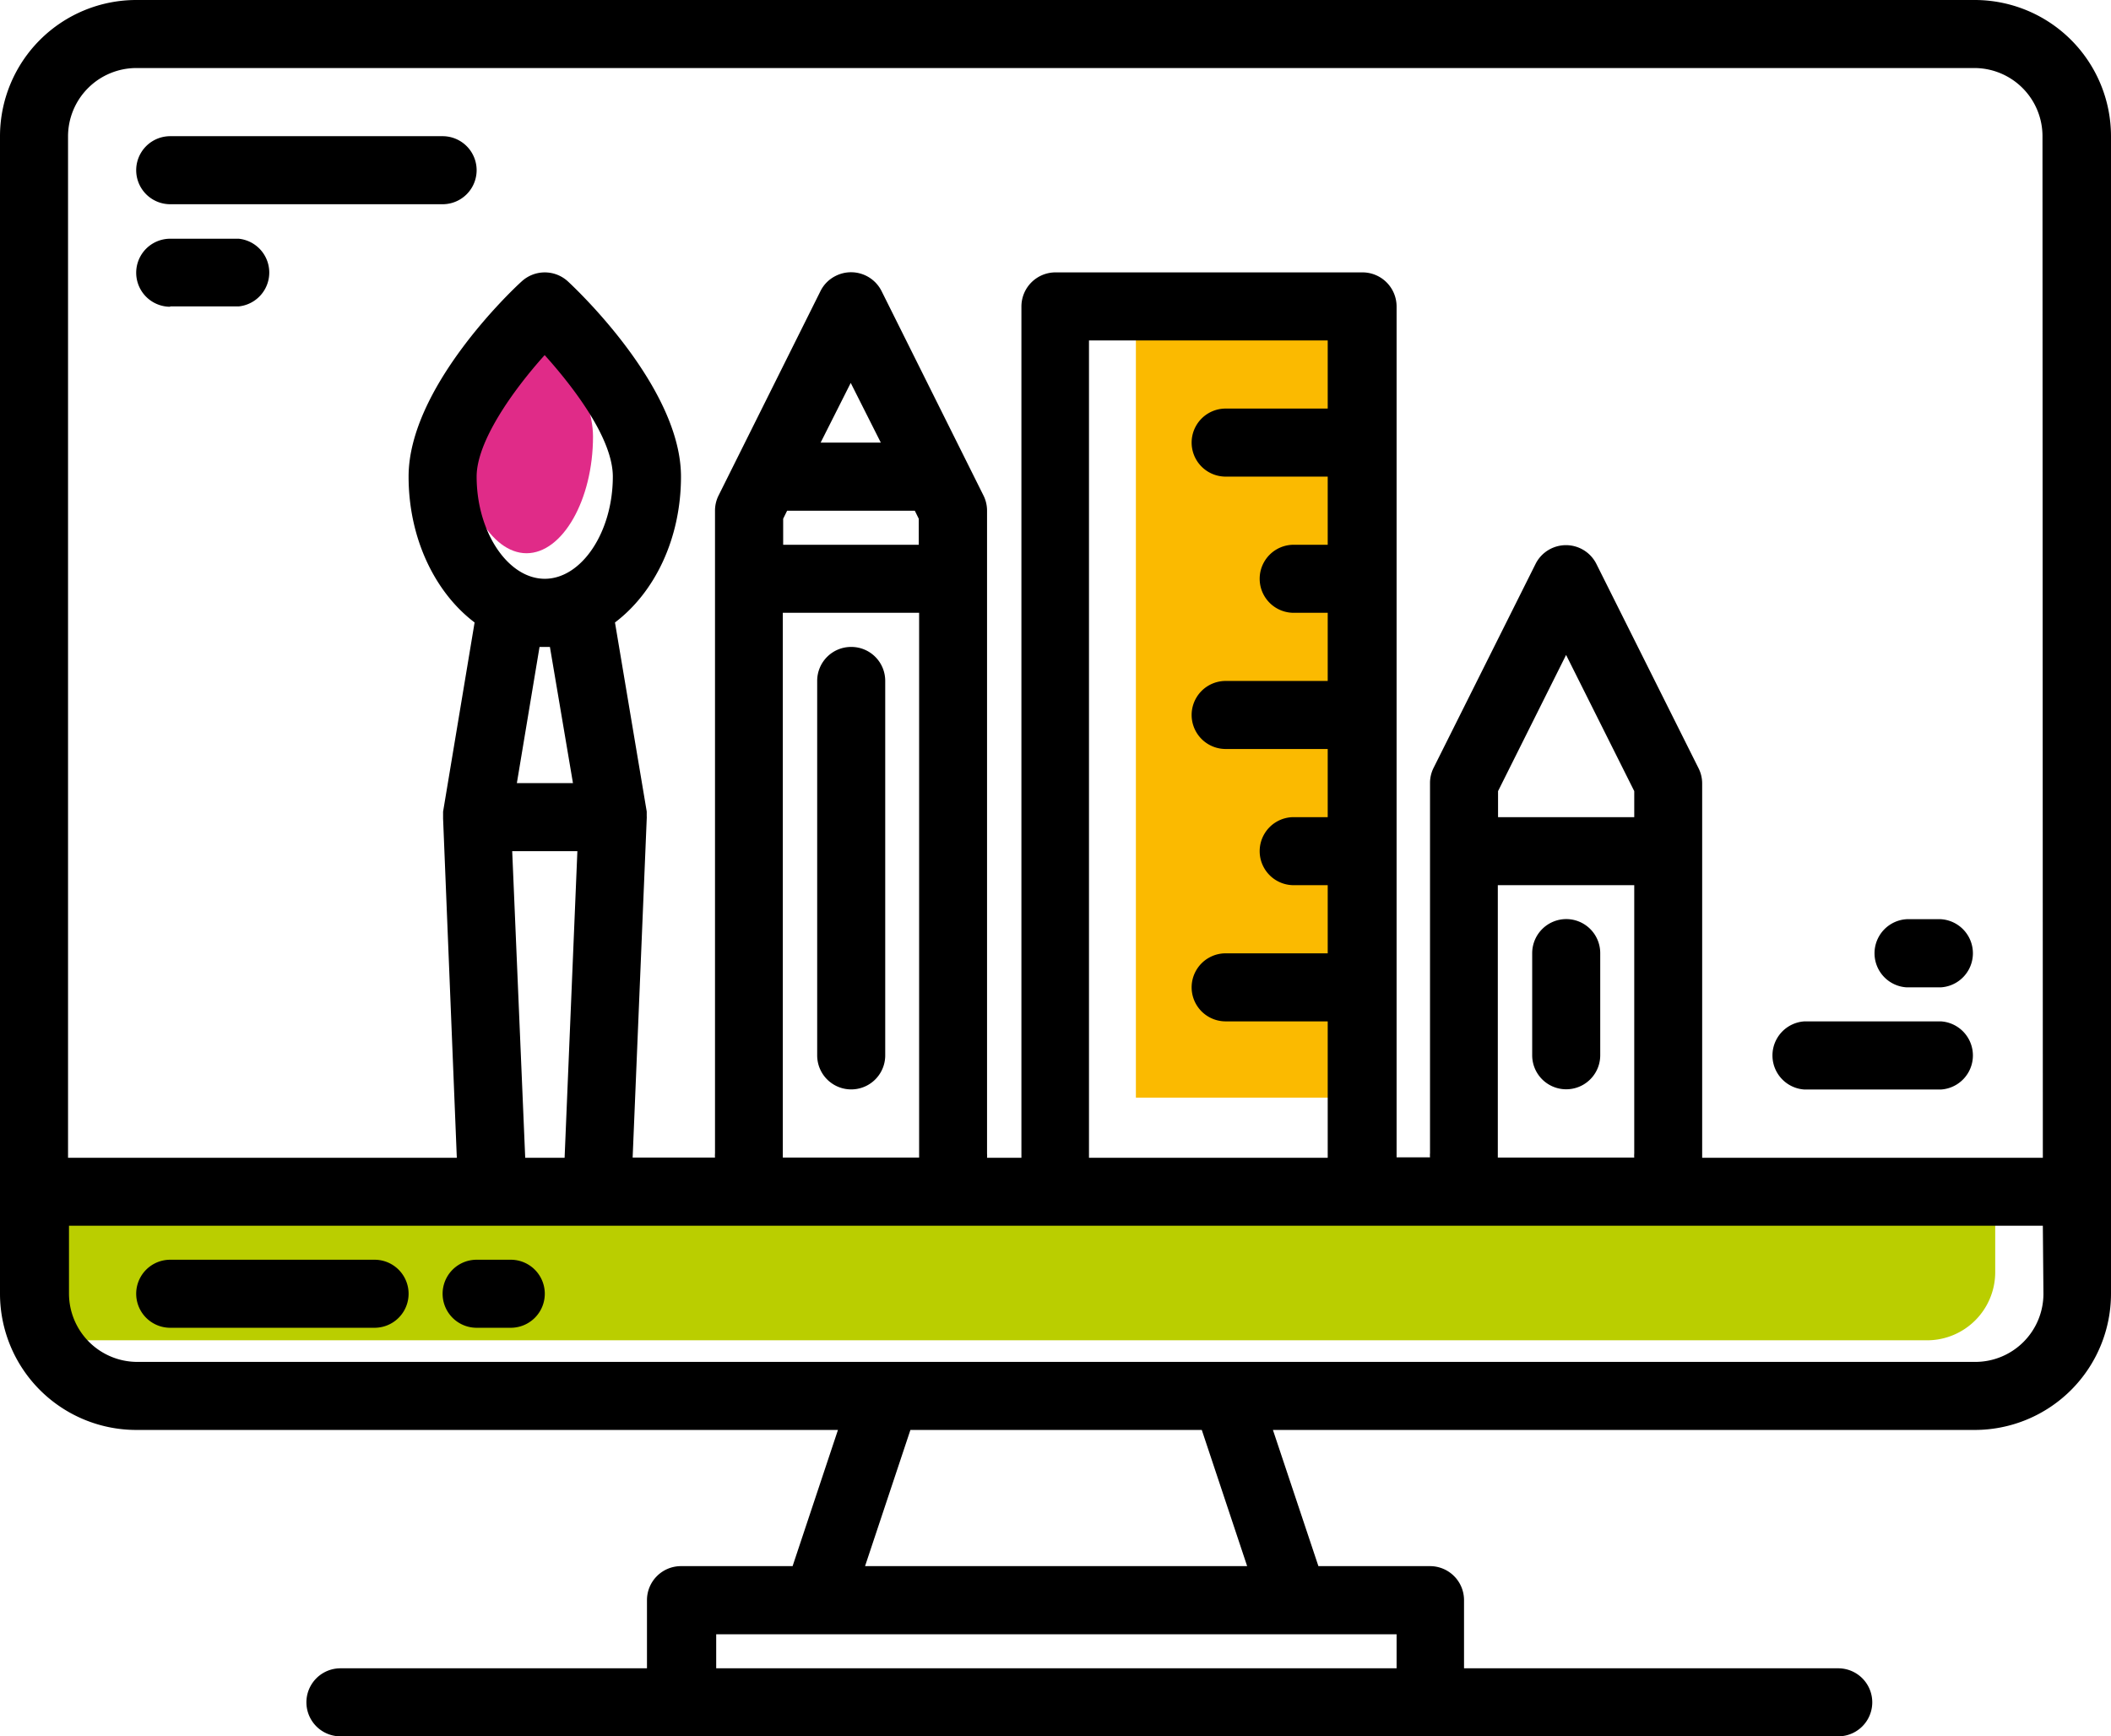
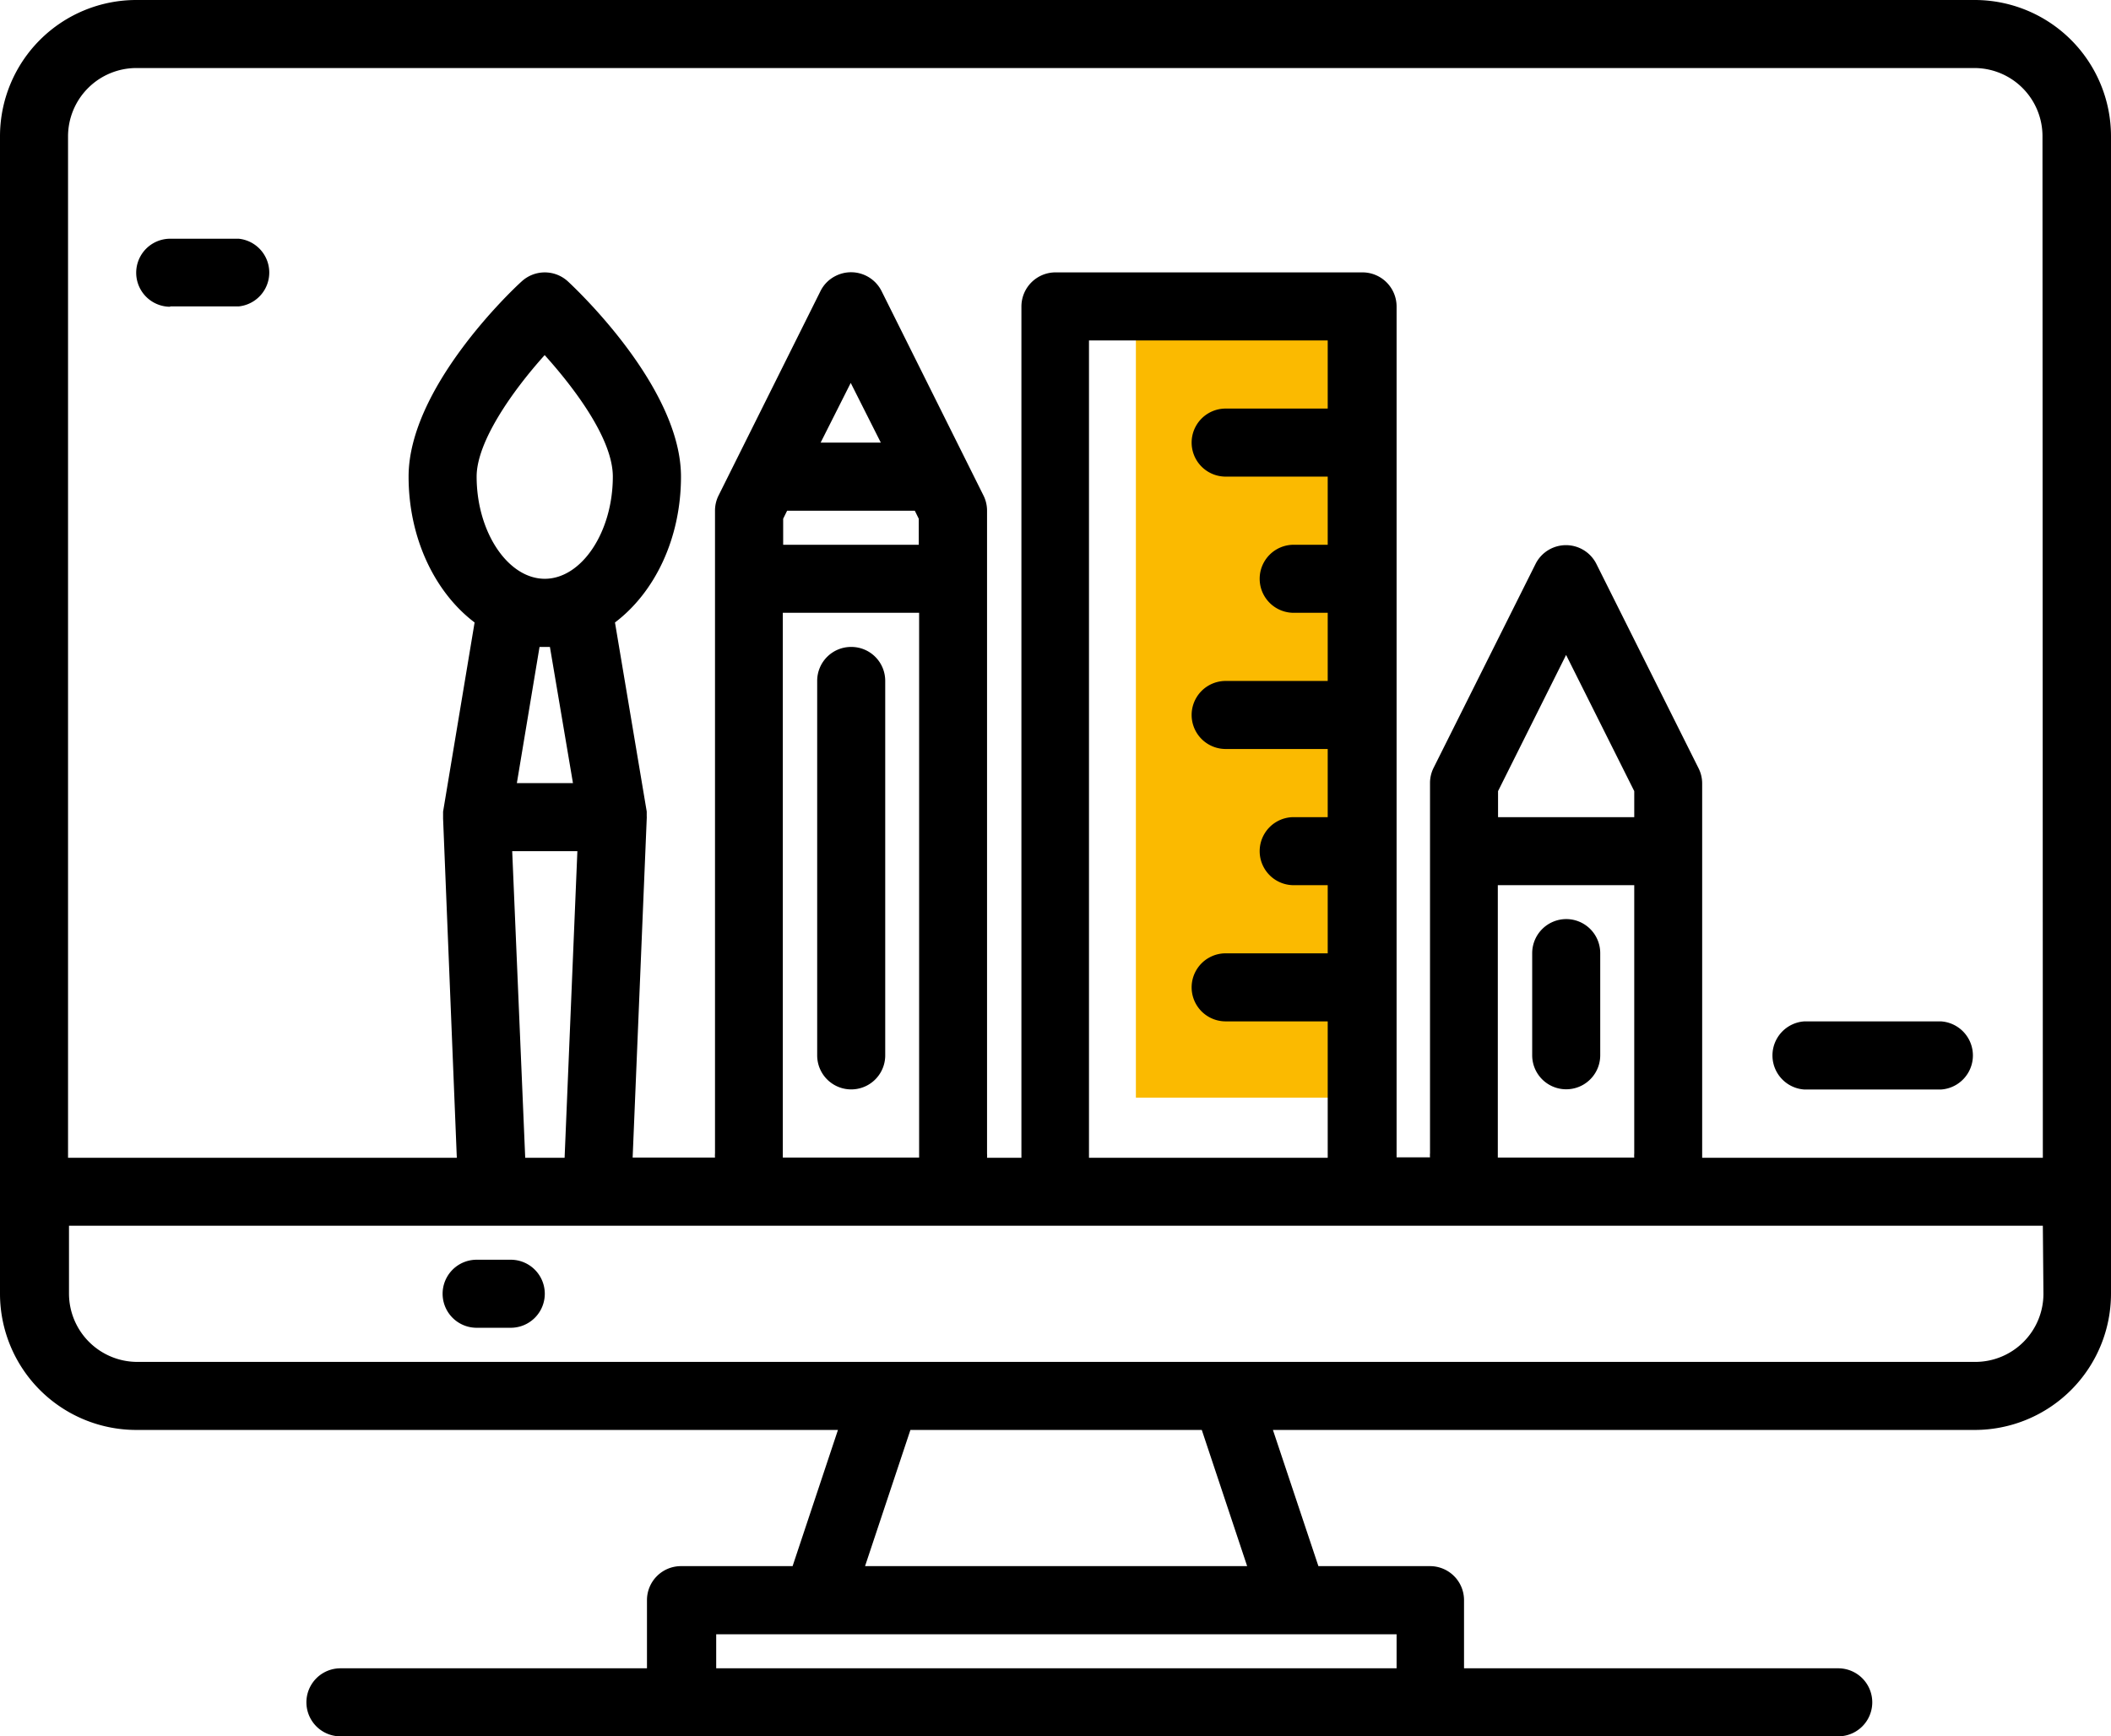
<svg xmlns="http://www.w3.org/2000/svg" viewBox="0 0 176.85 145.47">
  <defs>
    <style>.cls-1{fill:#bace00;}.cls-2{fill:#fbba00;}.cls-3{fill:#e02b88;}</style>
  </defs>
  <g id="Calque_2" data-name="Calque 2">
    <g id="Calque_1-2" data-name="Calque 1">
-       <path class="cls-1" d="M167.15,106.58a5.71,5.71,0,0,1-5.7,5.71H7.42a5.73,5.73,0,0,1-5.71-5.71v-5.7H167.15Z" />
      <polyline class="cls-2" points="115.12 80.55 115.12 91.96 95.16 91.96 95.16 23.5 115.12 23.5 115.12 29.2" />
-       <path class="cls-3" d="M44.11,46.35c-3,0-5.57-4.48-5.57-9.78,0-3.34,2.92-8.2,5.57-11.63C46.49,28,49.68,33,49.68,36.57,49.68,41.87,47.13,46.35,44.11,46.35Z" />
      <path d="M165.44,0h-154A11.42,11.42,0,0,0,0,11.41v97A11.42,11.42,0,0,0,11.41,119.8H70.2l-3.8,11.41H57.05a2.85,2.85,0,0,0-2.85,2.85v5.71H28.52a2.85,2.85,0,0,0,0,5.7H154a2.85,2.85,0,0,0,0-5.7H122.65v-5.71a2.85,2.85,0,0,0-2.85-2.85h-9.35l-3.81-11.41h58.8a11.42,11.42,0,0,0,11.41-11.41v-97A11.42,11.42,0,0,0,165.44,0ZM117,136.92v2.85h-57v-2.85Zm-44.53-5.71,3.8-11.41h24.41l3.8,11.41Zm98.72-22.82a5.71,5.71,0,0,1-5.7,5.71h-154a5.73,5.73,0,0,1-5.71-5.71v-5.7H171.14ZM48.37,71.31,47.3,97H44L42.91,71.31Zm-5.07-5.7L45.2,54.2h.87L48,65.61Zm2.34-17.12c-3.09,0-5.71-3.92-5.71-8.56,0-2.92,3-7.18,5.7-10.18,2.44,2.71,5.71,7,5.71,10.18C51.34,44.57,48.73,48.49,45.64,48.49Zm31-5.7.33.67v2.18H65.61V43.46l.33-.67Zm-7.89-5.71,2.52-5,2.52,5ZM77,51.34V96.63c0,.11,0,.23,0,.35H65.58c0-.12,0-.24,0-.35V51.34Zm25.68-11.41h8.55v5.71h-2.85a2.85,2.85,0,1,0,0,5.7h2.85v5.71h-8.55a2.85,2.85,0,1,0,0,5.7h8.55v5.71h-2.85a2.85,2.85,0,0,0,0,5.7h2.85v5.71h-8.55a2.85,2.85,0,1,0,0,5.7h8.55V97h-20V28.52h20v5.71h-8.55a2.85,2.85,0,1,0,0,5.7Zm34.23,34.23V96.63a2.11,2.11,0,0,0,0,.35H125.48c0-.12,0-.24,0-.35V74.16Zm-11.41-5.7V66.28l5.7-11.41,5.71,11.41v2.18ZM171.14,97H142.6c0-.12,0-.24,0-.35v-31a2.83,2.83,0,0,0-.3-1.28l-8.56-17.12a2.85,2.85,0,0,0-5.1,0L120.1,64.33a2.83,2.83,0,0,0-.3,1.28v31a2.16,2.16,0,0,0,0,.35H117V25.67a2.86,2.86,0,0,0-2.85-2.85H88.42a2.86,2.86,0,0,0-2.85,2.85V97H82.69a2.16,2.16,0,0,0,0-.35V42.79a2.83,2.83,0,0,0-.3-1.28L73.86,24.4A2.86,2.86,0,0,0,70,23.12a2.81,2.81,0,0,0-1.27,1.28L60.2,41.51a2.83,2.83,0,0,0-.3,1.28V96.63a2.16,2.16,0,0,0,0,.35H53l1.18-28.4a1.34,1.34,0,0,0,0-.2v-.09c0-.1,0-.2,0-.3h0L51.52,52.15c3.31-2.5,5.53-7,5.53-12.22,0-7.33-8.5-15.45-9.47-16.35a2.86,2.86,0,0,0-3.88,0c-1,.9-9.47,9-9.47,16.35,0,5.18,2.22,9.72,5.53,12.22L37.12,68h0c0,.1,0,.2,0,.3v.29L38.27,97H5.7V11.41A5.73,5.73,0,0,1,11.41,5.7h154a5.71,5.71,0,0,1,5.7,5.71Z" />
-       <path d="M31.38,105.54H14.26a2.85,2.85,0,0,0,0,5.7H31.38a2.85,2.85,0,1,0,0-5.7Z" />
      <path d="M42.79,105.54H39.93a2.85,2.85,0,0,0,0,5.7h2.86a2.85,2.85,0,1,0,0-5.7Z" />
      <path d="M71.31,54.2a2.84,2.84,0,0,0-2.85,2.85V88.42a2.85,2.85,0,1,0,5.7,0V57.05A2.84,2.84,0,0,0,71.31,54.2Z" />
      <path d="M131.21,77a2.86,2.86,0,0,0-2.85,2.86v8.55a2.85,2.85,0,1,0,5.7,0V79.87A2.85,2.85,0,0,0,131.21,77Z" />
-       <path d="M14.26,17.11H37.08a2.85,2.85,0,1,0,0-5.7H14.26a2.85,2.85,0,0,0,0,5.7Z" />
      <path d="M14.26,25.67H20A2.85,2.85,0,0,0,20,20H14.26a2.85,2.85,0,1,0,0,5.7Z" />
      <path d="M151.18,91.28h11.41a2.86,2.86,0,0,0,0-5.71H151.18a2.86,2.86,0,0,0,0,5.71Z" />
-       <path d="M159.73,82.72h2.86a2.86,2.86,0,0,0,0-5.71h-2.86a2.86,2.86,0,0,0,0,5.71Z" />
    </g>
  </g>
</svg>